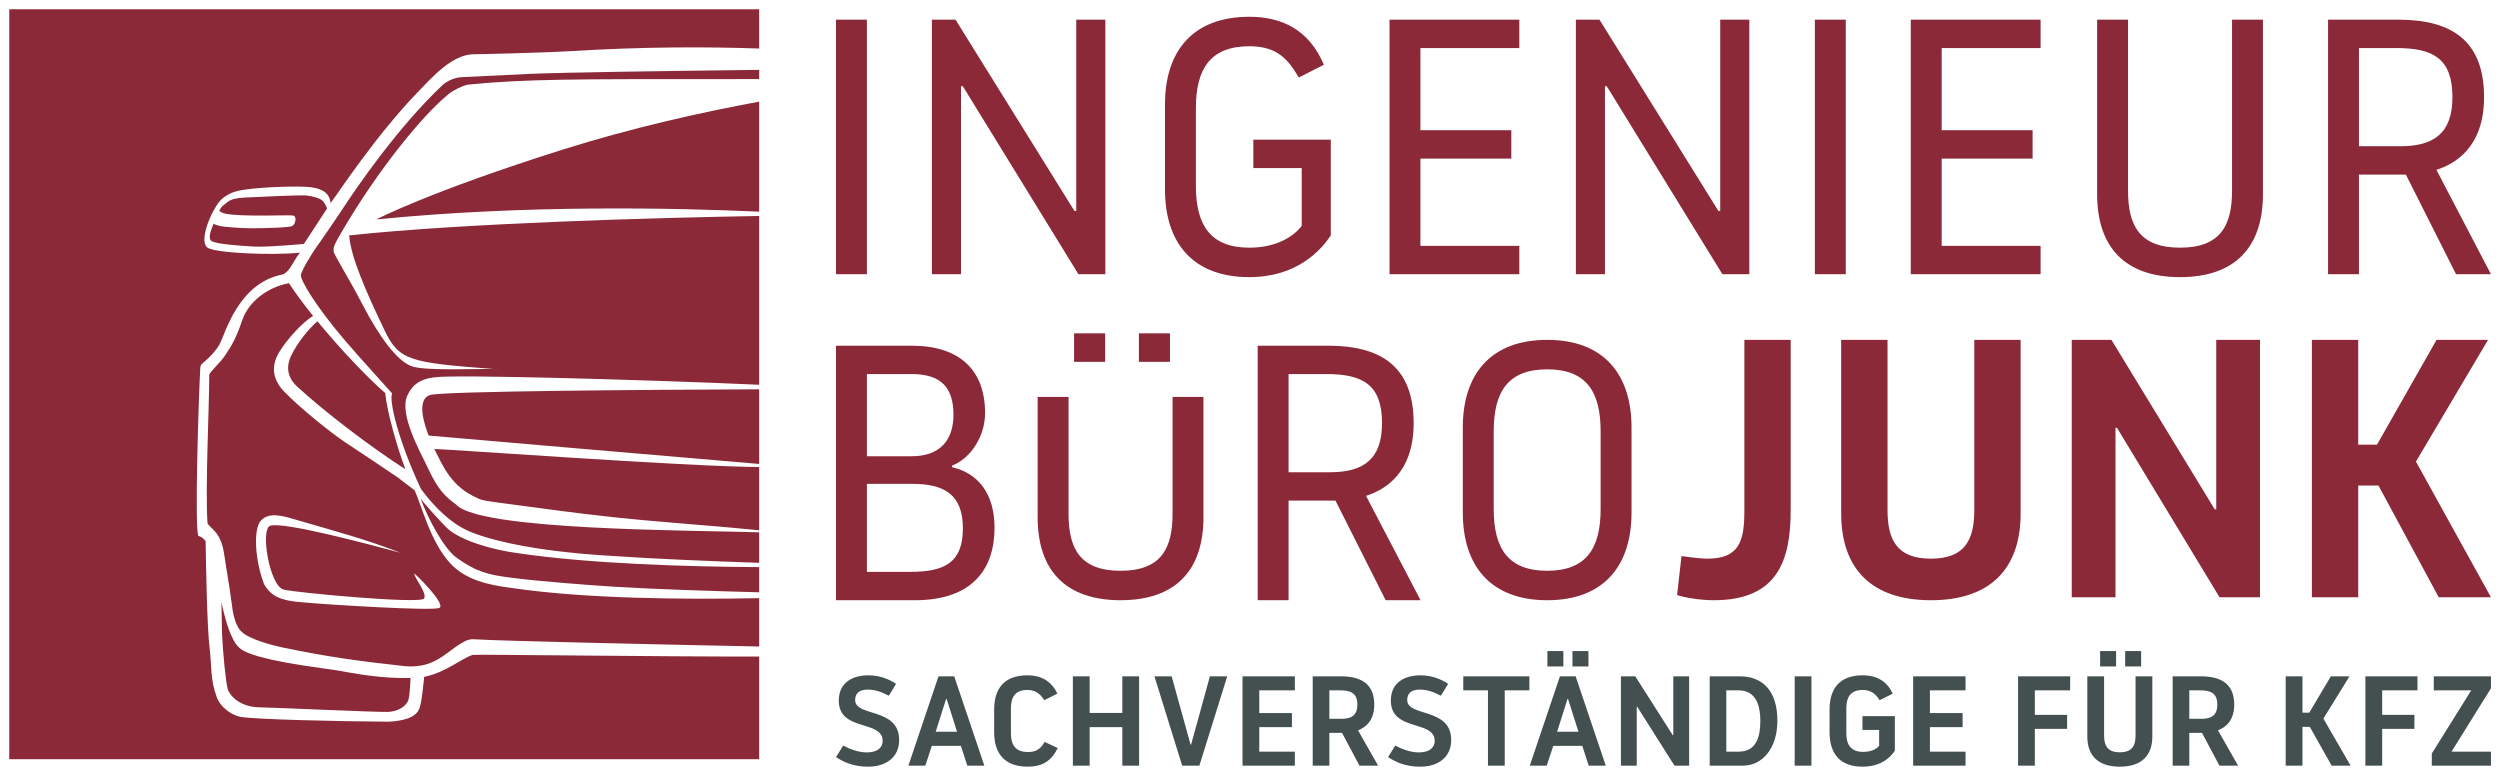
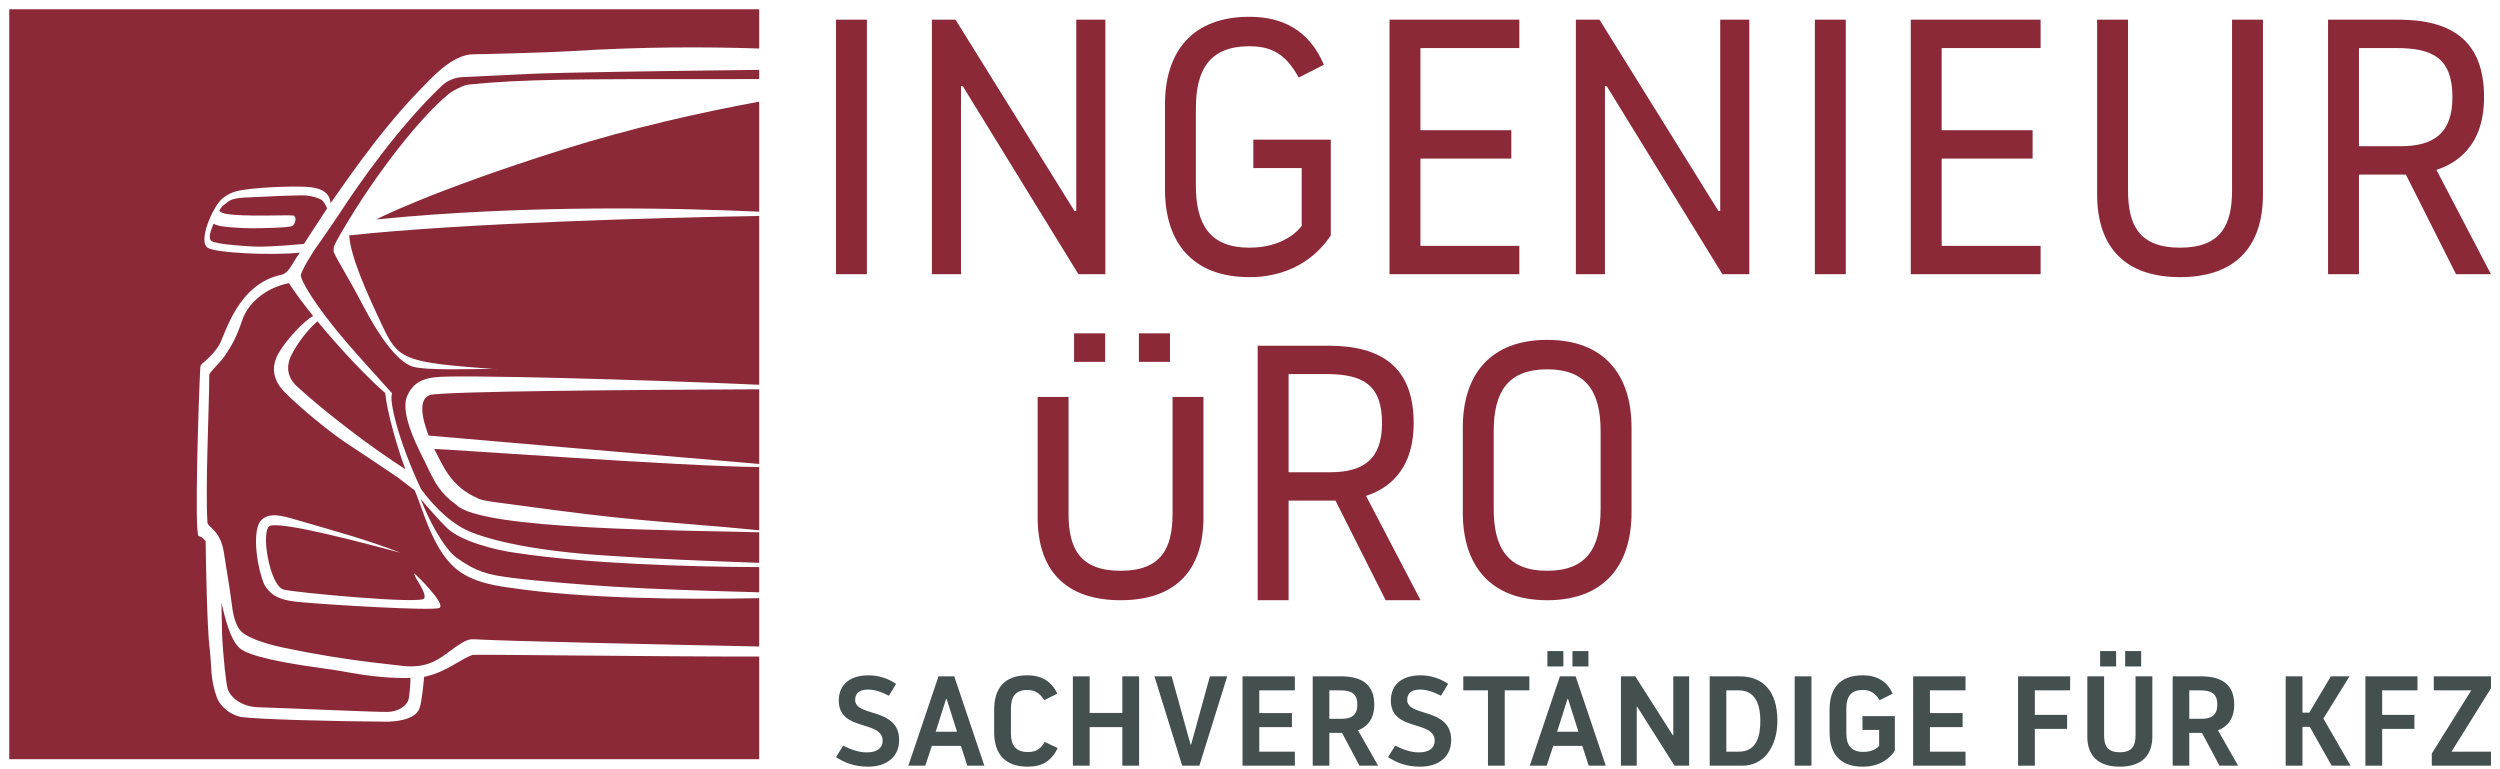
<svg xmlns="http://www.w3.org/2000/svg" width="270px" height="83px" viewBox="0 0 270 83" version="1.1">
  <title>logo_ingbuero_junk</title>
  <desc>Created with Sketch.</desc>
  <defs />
  <g id="logo_ingbuero_junk" stroke="none" stroke-width="1" fill="none" fill-rule="evenodd">
    <g id="Group-12" transform="translate(1, 1)">
      <g id="Group">
        <path d="M218.762,77.721 L222.246,77.721 L222.246,76.207 L218.762,76.207 L218.762,73.557 L222.576,73.557 L222.576,72.043 L216.95,72.043 L216.95,81.691 L218.762,81.691 L218.762,77.721 Z M227.94,81.801 C230.272,81.801 231.452,80.617 231.452,78.549 L231.452,72.043 L229.64,72.043 L229.64,78.413 C229.64,79.515 229.294,80.245 227.94,80.245 C226.586,80.245 226.242,79.515 226.242,78.413 L226.242,72.043 L224.43,72.043 L224.43,78.549 C224.43,80.617 225.608,81.801 227.94,81.801 Z M225.812,70.979 L227.538,70.979 L227.538,69.313 L225.812,69.313 L225.812,70.979 Z M228.518,70.979 L230.244,70.979 L230.244,69.313 L228.518,69.313 L228.518,70.979 Z M233.648,81.691 L235.444,81.691 L235.444,78.149 L236.814,78.149 L238.7,81.691 L240.714,81.691 L238.542,77.873 C239.304,77.583 240.296,76.881 240.296,75.103 C240.296,72.897 238.93,72.043 236.684,72.043 L233.648,72.043 L233.648,81.691 Z M235.444,73.557 L236.598,73.557 C237.806,73.557 238.47,73.889 238.47,75.103 C238.47,76.247 237.836,76.633 236.742,76.633 L235.444,76.633 L235.444,73.557 Z M245.854,81.691 L247.666,81.691 L247.666,77.501 L248.458,77.501 L250.818,81.691 L252.862,81.691 L249.926,76.605 L252.746,72.043 L250.732,72.043 L248.4,75.971 L247.666,75.971 L247.666,72.043 L245.854,72.043 L245.854,81.691 Z M256.274,77.721 L259.756,77.721 L259.756,76.207 L256.274,76.207 L256.274,73.557 L260.088,73.557 L260.088,72.043 L254.462,72.043 L254.462,81.691 L256.274,81.691 L256.274,77.721 Z M261.848,73.557 L265.894,73.557 L261.634,80.383 L261.634,81.691 L268.024,81.691 L268.024,80.177 L263.764,80.177 L268.024,73.337 L268.024,72.043 L261.848,72.043 L261.848,73.557 Z" id="Fill-1" fill="#444F50" />
        <path d="M92.755,81.802 C94.699,81.802 96.109,80.782 96.109,78.922 C96.109,75.378 91.357,76.454 91.357,74.606 C91.357,74 91.661,73.476 92.727,73.476 C93.503,73.476 94.195,73.724 95.001,74.138 L95.777,72.856 C95.015,72.346 94.009,71.934 92.799,71.934 C90.927,71.934 89.589,72.828 89.589,74.662 C89.589,78.054 94.325,76.716 94.325,79.018 C94.325,79.666 93.865,80.26 92.611,80.26 C91.761,80.26 90.869,79.942 90.063,79.528 L89.287,80.77 C90.121,81.306 91.171,81.802 92.755,81.802 Z M102.777,79.554 L103.467,81.692 L105.309,81.692 L102.057,72.044 L100.357,72.044 L97.105,81.692 L98.933,81.692 L99.639,79.554 L102.777,79.554 Z M100.055,78.026 L101.179,74.484 L101.237,74.484 L102.359,78.026 L100.055,78.026 Z M108.181,75.502 C108.181,74.302 108.627,73.516 109.953,73.516 C110.687,73.516 111.263,73.792 111.781,74.62 L113.191,73.916 C112.601,72.636 111.549,71.934 109.953,71.934 C107.405,71.934 106.369,73.42 106.369,75.64 L106.369,78.094 C106.369,80.314 107.449,81.802 109.995,81.802 C111.593,81.802 112.557,81.168 113.235,79.79 L111.823,79.128 C111.305,80.04 110.729,80.218 109.995,80.218 C108.671,80.218 108.181,79.432 108.181,78.232 L108.181,75.502 Z M120.211,81.692 L122.023,81.692 L122.023,72.044 L120.211,72.044 L120.211,76 L116.683,76 L116.683,72.044 L114.871,72.044 L114.871,81.692 L116.683,81.692 L116.683,77.528 L120.211,77.528 L120.211,81.692 Z M126.675,81.692 L128.531,81.692 L131.541,72.044 L129.669,72.044 L127.639,79.418 L127.581,79.418 L125.537,72.044 L123.681,72.044 L126.675,81.692 Z M135.003,77.528 L138.529,77.528 L138.529,76.014 L135.003,76.014 L135.003,73.558 L138.845,73.558 L138.845,72.044 L133.191,72.044 L133.191,81.692 L138.845,81.692 L138.845,80.178 L135.003,80.178 L135.003,77.528 Z M140.773,81.692 L142.571,81.692 L142.571,78.148 L143.939,78.148 L145.825,81.692 L147.839,81.692 L145.667,77.874 C146.429,77.584 147.421,76.882 147.421,75.102 C147.421,72.898 146.055,72.044 143.809,72.044 L140.773,72.044 L140.773,81.692 Z M142.571,73.558 L143.723,73.558 C144.933,73.558 145.595,73.89 145.595,75.102 C145.595,76.248 144.961,76.634 143.867,76.634 L142.571,76.634 L142.571,73.558 Z M152.377,81.802 C154.321,81.802 155.729,80.782 155.729,78.922 C155.729,75.378 150.979,76.454 150.979,74.606 C150.979,74 151.283,73.476 152.349,73.476 C153.125,73.476 153.817,73.724 154.623,74.138 L155.399,72.856 C154.637,72.346 153.629,71.934 152.421,71.934 C150.549,71.934 149.211,72.828 149.211,74.662 C149.211,78.054 153.947,76.716 153.947,79.018 C153.947,79.666 153.485,80.26 152.233,80.26 C151.383,80.26 150.491,79.942 149.685,79.528 L148.909,80.77 C149.743,81.306 150.793,81.802 152.377,81.802 Z M157.035,73.558 L159.699,73.558 L159.699,81.692 L161.511,81.692 L161.511,73.558 L164.173,73.558 L164.173,72.044 L157.035,72.044 L157.035,73.558 Z M169.889,79.554 L170.579,81.692 L172.423,81.692 L169.169,72.044 L167.471,72.044 L164.217,81.692 L166.045,81.692 L166.751,79.554 L169.889,79.554 Z M167.169,78.026 L168.291,74.484 L168.349,74.484 L169.471,78.026 L167.169,78.026 Z M166.119,70.98 L167.845,70.98 L167.845,69.314 L166.119,69.314 L166.119,70.98 Z M168.825,70.98 L170.551,70.98 L170.551,69.314 L168.825,69.314 L168.825,70.98 Z M174.059,81.692 L175.769,81.692 L175.769,75.338 L175.827,75.338 L179.845,81.692 L181.427,81.692 L181.427,72.044 L179.715,72.044 L179.715,78.398 L179.657,78.398 L175.611,72.044 L174.059,72.044 L174.059,81.692 Z M183.647,81.692 L187.215,81.692 C189.361,81.692 190.957,79.804 190.957,76.84 C190.957,73.6 189.361,72.044 186.899,72.044 L183.647,72.044 L183.647,81.692 Z M185.443,73.558 L186.783,73.558 C188.685,73.558 189.117,75.282 189.117,76.84 C189.117,78.578 188.685,80.178 186.783,80.178 L185.443,80.178 L185.443,73.558 Z M192.825,81.692 L194.637,81.692 L194.637,72.044 L192.825,72.044 L192.825,81.692 Z M200.147,77.832 L201.947,77.832 L201.947,79.542 C201.687,79.874 201.141,80.204 200.219,80.204 C198.893,80.204 198.405,79.418 198.405,78.218 L198.405,75.504 C198.405,74.302 198.851,73.516 200.175,73.516 C200.911,73.516 201.487,73.792 202.005,74.62 L203.413,73.916 C202.825,72.636 201.775,71.934 200.175,71.934 C197.627,71.934 196.593,73.42 196.593,75.64 L196.593,78.08 C196.593,80.3 197.627,81.802 200.175,81.802 C202.177,81.802 203.227,80.742 203.643,80.066 L203.643,76.344 L200.147,76.344 L200.147,77.832 Z M207.433,77.528 L210.961,77.528 L210.961,76.014 L207.433,76.014 L207.433,73.558 L211.277,73.558 L211.277,72.044 L205.621,72.044 L205.621,81.692 L211.277,81.692 L211.277,80.178 L207.433,80.178 L207.433,77.528 Z" id="Fill-3" fill="#444F50" />
        <path d="M89.286,28.616 L92.624,28.616 L92.624,1.126 L89.286,1.126 L89.286,28.616 Z M99.646,28.616 L102.788,28.616 L102.788,8.312 L102.984,8.312 L115.472,28.616 L118.378,28.616 L118.378,1.126 L115.236,1.126 L115.236,21.782 L115.04,21.782 L102.198,1.126 L99.646,1.126 L99.646,28.616 Z M133.928,3.994 C136.914,3.994 138.092,5.368 139.27,7.37 L141.98,5.996 C140.37,2.186 137.424,0.812 133.928,0.812 C127.802,0.812 124.818,4.542 124.818,10.276 L124.818,19.466 C124.818,25.198 127.802,28.93 133.928,28.93 C139.112,28.93 141.704,25.984 142.726,24.414 L142.726,14.086 L134.36,14.086 L134.36,17.148 L139.584,17.148 L139.584,23.392 C138.798,24.452 136.952,25.748 133.928,25.748 C129.726,25.748 128.156,23.314 128.156,19.072 L128.156,10.668 C128.156,6.428 129.726,3.994 133.928,3.994 Z M152.406,4.19 L163.086,4.19 L163.086,1.126 L149.068,1.126 L149.068,28.616 L163.086,28.616 L163.086,25.552 L152.406,25.552 L152.406,16.128 L162.222,16.128 L162.222,13.064 L152.406,13.064 L152.406,4.19 Z M169.194,28.616 L172.334,28.616 L172.334,8.312 L172.532,8.312 L185.02,28.616 L187.926,28.616 L187.926,1.126 L184.784,1.126 L184.784,21.782 L184.588,21.782 L171.746,1.126 L169.194,1.126 L169.194,28.616 Z M195.006,28.616 L198.344,28.616 L198.344,1.126 L195.006,1.126 L195.006,28.616 Z M208.702,4.19 L219.384,4.19 L219.384,1.126 L205.364,1.126 L205.364,28.616 L219.384,28.616 L219.384,25.552 L208.702,25.552 L208.702,16.128 L218.52,16.128 L218.52,13.064 L208.702,13.064 L208.702,4.19 Z M234.444,28.93 C240.374,28.93 243.398,25.71 243.398,19.976 L243.398,1.126 L240.06,1.126 L240.06,19.584 C240.06,23.274 238.882,25.748 234.444,25.748 C230.006,25.748 228.828,23.274 228.828,19.584 L228.828,1.126 L225.49,1.126 L225.49,19.976 C225.49,25.71 228.514,28.93 234.444,28.93 Z M250.43,28.616 L253.768,28.616 L253.768,17.856 L258.834,17.856 L264.254,28.616 L268.024,28.616 L262.134,17.344 C264.096,16.716 267.278,14.95 267.278,9.49 C267.278,3.404 263.782,1.126 258.05,1.126 L250.43,1.126 L250.43,28.616 Z M253.768,4.19 L257.814,4.19 C261.74,4.19 263.862,5.288 263.862,9.49 C263.862,13.418 261.82,14.792 258.246,14.792 L253.768,14.792 L253.768,4.19 Z" id="Fill-5" fill="#8B2939" />
-         <path d="M192.396,35.708 L187.392,35.708 L187.392,54.134 C187.392,57.47 186.836,59.336 183.382,59.336 C182.944,59.336 182.07,59.258 180.602,59.058 L180.124,63.268 C181.118,63.586 182.746,63.824 184.096,63.824 C191.046,63.824 192.396,59.456 192.396,54.056 L192.396,35.708 Z M207.538,63.824 C213.972,63.824 217.228,60.41 217.228,54.452 L217.228,35.708 L212.224,35.708 L212.224,54.056 C212.224,57.232 211.27,59.336 207.538,59.336 C203.804,59.336 202.852,57.232 202.852,54.056 L202.852,35.708 L197.848,35.708 L197.848,54.452 C197.848,60.41 201.104,63.824 207.538,63.824 Z M222.748,63.506 L227.474,63.506 L227.474,45.2 L227.632,45.2 L238.712,63.506 L243.08,63.506 L243.08,35.708 L238.354,35.708 L238.354,54.016 L238.196,54.016 L227.036,35.708 L222.748,35.708 L222.748,63.506 Z M248.684,63.506 L253.688,63.506 L253.688,51.434 L255.872,51.434 L262.384,63.506 L268.024,63.506 L259.922,48.852 L267.706,35.708 L262.146,35.708 L255.714,47.026 L253.688,47.026 L253.688,35.708 L248.684,35.708 L248.684,63.506 Z" id="Fill-7" fill="#8B2939" />
-         <path d="M105.388,43.6 C105.388,38.966 102.64,36.336 97.456,36.336 L89.288,36.336 L89.288,63.824 L97.808,63.824 C104.092,63.824 106.41,60.368 106.41,56.01 C106.41,52.358 104.682,50.118 101.814,49.452 L101.814,49.294 C103.896,48.47 105.388,46.074 105.388,43.6 Z M92.626,51.258 L97.574,51.258 C100.99,51.258 102.992,52.436 102.992,56.048 C102.992,59.7 101.108,60.762 97.298,60.762 L92.626,60.762 L92.626,51.258 Z M101.972,43.796 C101.972,46.584 100.48,48.274 97.456,48.274 L92.626,48.274 L92.626,39.398 L97.456,39.398 C100.714,39.398 101.972,40.93 101.972,43.796 Z" id="Fill-8" fill="#8B2939" />
        <path d="M151.675,44.7 C151.675,38.614 148.179,36.336 142.447,36.336 L134.829,36.336 L134.829,63.824 L138.167,63.824 L138.167,53.064 L143.231,53.064 L148.651,63.824 L152.421,63.824 L146.531,52.554 C148.495,51.926 151.675,50.158 151.675,44.7 M148.259,44.7 C148.259,48.628 146.217,50.002 142.643,50.002 L138.167,50.002 L138.167,39.398 L142.211,39.398 C146.137,39.398 148.259,40.498 148.259,44.7" id="Fill-9" fill="#8B2939" />
        <path d="M175.205,54.36 L175.205,45.17 C175.205,39.438 172.221,35.706 166.095,35.706 C159.969,35.706 156.983,39.438 156.983,45.17 L156.983,54.36 C156.983,60.094 159.969,63.824 166.095,63.824 C172.221,63.824 175.205,60.094 175.205,54.36 Z M171.867,53.968 C171.867,58.208 170.335,60.644 166.095,60.644 C161.853,60.644 160.321,58.208 160.321,53.968 L160.321,45.564 C160.321,41.322 161.853,38.888 166.095,38.888 C170.335,38.888 171.867,41.322 171.867,45.564 L171.867,53.968 Z" id="Fill-10" fill="#8B2939" />
        <path d="M120.019,63.824 C125.949,63.824 128.973,60.604 128.973,54.87 L128.973,41.866 L125.635,41.866 L125.635,54.478 C125.635,58.17 124.457,60.644 120.019,60.644 C115.581,60.644 114.403,58.17 114.403,54.478 L114.403,41.866 L111.065,41.866 L111.065,54.87 C111.065,60.604 114.089,63.824 120.019,63.824" id="Fill-11" fill="#8B2939" />
        <polygon id="Fill-13" fill="#8B2939" points="115 38.08 118.356 38.08 118.356 35 115 35" />
        <polygon id="Fill-14" fill="#8B2939" points="122 38.08 125.356 38.08 125.356 35 122 35" />
        <path d="M80.992,80.992 L80.992,69.908 C70.16,69.926 50.266,69.654 50.048,69.728 C48.678,70.198 47.354,71.496 44.996,72.06 C44.938,72.074 44.876,72.086 44.81,72.098 C44.728,72.886 44.562,74.814 44.296,75.518 C43.908,76.542 42.44,76.87 40.99,76.942 L40.932,76.942 C35.302,76.908 26.752,76.704 24.942,76.42 C23.306,75.986 22.6,74.82 22.432,74.358 C21.668,72.274 21.896,71.084 21.632,68.934 C21.366,66.762 21.246,60.064 21.208,57.448 C20.998,57.168 20.752,56.964 20.454,56.89 C19.982,56.774 20.446,42.018 20.632,38.71 C20.652,38.362 20.856,38.26 21.1,38.048 C21.712,37.514 22.306,36.9 22.696,36.21 C23.34,35.068 24.676,29.62 29.46,28.656 C29.806,28.586 30.118,28.232 30.322,27.932 C30.83,27.188 30.822,27.032 31.392,26.284 C28.468,26.606 22.13,26.34 21.382,25.724 C20.792,25.24 21.156,23.816 21.58,22.77 C22.004,21.726 22.55,20.86 22.954,20.496 C23.238,20.246 23.802,19.838 24.566,19.646 C26.194,19.236 30.332,19.09 32.026,19.174 C33.72,19.26 34.618,19.808 34.698,20.944 C35.552,19.812 39.588,13.636 44.144,8.922 C45.698,7.316 47.814,4.916 50.102,4.86 C50.112,4.876 57.664,4.704 60.596,4.524 C68.448,4.04 75.248,4.046 80.992,4.24 L80.992,0 L0,0 L0,80.992 L80.992,80.992 Z M24.752,68.86 C23.916,68.066 23.31,65.88 22.914,64.052 C22.938,65.232 22.978,67.346 22.982,67.424 C23.088,69.866 23.42,72.812 23.582,73.37 C23.84,74.254 25.034,75.352 26.97,75.388 C28.634,75.418 39.746,75.926 40.88,75.888 C41.892,75.852 42.862,75.352 43.11,74.574 C43.238,74.166 43.332,72.72 43.334,72.222 C43.544,72.238 43.712,72.224 43.866,72.2 C42.728,72.264 41.202,72.214 40.04,72.096 C36.99,71.786 36.952,71.594 33.846,71.176 C27.492,70.318 25.296,69.528 24.752,68.86 Z M50.164,68.038 C53.22,68.234 70.216,68.602 80.992,68.822 L80.992,63.6 C73.104,63.758 62.146,63.678 54.232,62.496 C51.684,62.17 49.25,61.628 47.576,59.784 C45.46,57.452 44.51,53.528 43.78,51.948 C43.766,51.94 41.836,50.492 42.138,50.682 C39.898,49.184 38.686,48.346 36.38,46.834 C34.832,45.82 31.394,43.068 29.662,41.26 C28.382,39.922 28.298,38.472 29.132,37.066 C29.996,35.606 31.842,33.65 32.82,33.128 C31.842,31.912 30.934,30.7 30.202,29.58 C27.886,30.028 25.858,31.568 25.17,33.562 C24.488,35.544 24.086,36.208 23.338,37.344 C22.774,38.206 21.604,39.2 21.602,39.494 C21.582,43.356 21.17,51.566 21.402,55.42 C21.434,55.976 22.81,56.204 23.19,58.734 C23.574,61.288 23.658,61.44 24.068,64.486 C24.086,64.628 24.258,66.366 25.018,67.162 C25.922,68.108 28.79,68.78 29.6,68.946 C34.42,69.94 37.616,70.382 42.516,70.922 C42.762,70.95 44.064,71.104 45.29,70.67 C46.91,70.096 47.692,69.048 49.208,68.254 C49.486,68.108 49.85,68.016 50.164,68.038 Z M46.422,64.666 C45.52,64.988 34.426,64.308 31.696,64.052 C29.278,63.88 28.26,63.388 27.508,62.064 C26.516,59.444 26.37,56.168 27.138,55.268 C28.02,54.234 29.564,54.722 30.984,55.136 C35.384,56.42 38.438,57.222 42.266,58.7 C38.058,57.58 29.746,55.368 28.2,55.774 C27.084,56.066 28.084,62.252 29.632,62.676 C30.784,62.99 44.54,64.278 44.816,63.63 C45.092,62.984 43.91,61.67 43.712,60.918 C43.786,60.892 47.322,64.342 46.422,64.666 Z M65.294,62.364 C69.618,62.634 75.772,62.83 80.992,62.968 L80.992,60.25 C73.186,60.206 62.6,59.888 54.88,58.734 C52.33,58.408 48.716,57.406 47.272,56.022 C46.594,55.374 44.868,53.44 44.43,52.86 C45.226,55.036 46.942,58.244 48.304,59.23 C50.468,60.778 51.65,61.064 54.304,61.406 C57.224,61.784 62.604,62.194 65.294,62.364 Z M33.284,33.7 C32.322,34.512 31.106,36.038 30.432,37.436 C30.154,38.016 29.662,39.428 31.07,40.728 C34.048,43.48 39.236,47.43 42.782,49.674 C41.986,47.592 40.806,43.582 40.602,41.448 C38.962,40.048 35.92,36.91 33.284,33.7 Z M30.592,23.394 C30.334,23.594 27.256,23.654 26.212,23.654 C25.002,23.654 23.124,23.5 22.788,23.416 C22.616,23.372 22.19,23.248 22.058,23.178 C22.032,23.248 22.002,23.324 21.978,23.382 C21.766,23.912 21.416,24.814 21.894,25.062 C22.47,25.36 24.796,25.54 26.388,25.628 C27.982,25.716 31.822,25.342 31.822,25.342 L34.326,21.51 C34.326,21.51 34.07,20.828 33.752,20.608 C33.42,20.378 32.742,20.186 32.106,20.116 C31.468,20.046 27.122,20.248 25.422,20.336 C23.724,20.426 23.654,20.814 23.176,21.134 C22.998,21.252 22.832,21.478 22.684,21.744 C22.772,21.864 22.964,22.008 23.388,22.088 C25.228,22.442 30.314,22.184 30.672,22.28 C31.07,22.386 30.938,23.13 30.592,23.394 Z M65.416,59.06 C69.544,59.352 75.686,59.602 80.992,59.786 L80.992,56.49 C73.238,56.252 50.752,56.284 48.26,53.49 C46.586,52.34 45.948,51.09 45.102,49.314 C44.374,47.782 42.064,43.69 43.002,41.7 C43.398,40.862 44.062,39.928 46.016,39.746 C47.908,39.428 69.002,40.014 80.992,40.554 L80.992,22.326 C70.326,22.5 48.952,23.092 36.71,24.426 C36.888,26.752 38.502,30.446 40.54,34.69 C42.11,37.958 43.24,38.156 52.314,38.854 C52.568,38.86 52.726,38.872 52.762,38.892 C52.61,38.88 52.462,38.868 52.314,38.854 C50.492,38.812 44.996,39.066 43.526,38.578 C41.854,38.024 39.9,35.242 38.192,31.966 C36.546,28.81 35.642,27.5 35.046,26.238 C34.98,25.684 35.04,25.536 35.884,24.076 C39.842,17.29 44.672,11.43 47.36,9.236 C47.7,8.884 49.146,8.13 49.668,8.128 C55.576,7.534 61.358,7.534 76.726,7.548 C77.822,7.542 79.316,7.538 80.992,7.536 L80.992,6.546 C70.742,6.666 59.76,6.822 56.134,6.982 C53.958,7.078 50.96,7.234 48.886,7.33 C47.748,7.384 46.926,8.056 46.756,8.222 C42.014,12.708 37.576,19.13 35.86,21.774 C35.388,22.5 33.698,24.958 33.514,25.208 C32.542,26.516 31.644,28.138 31.498,28.652 C31.354,29.154 33.096,32.072 36.316,35.842 C37.834,37.62 41.198,41.296 41.35,41.484 C40.994,42.146 41.938,46.416 44.45,51.78 C45.262,52.908 47.052,55.096 49.288,56.204 C50.894,56.998 55.64,58.518 65.416,59.06 Z M77.358,55.93 C78.568,56.036 79.78,56.148 80.992,56.27 L80.992,49.442 C72.904,49.378 47.488,47.514 45.902,47.488 C46.852,49.332 47.69,51.538 50.58,52.804 C50.878,53.054 52.716,53.266 53.104,53.318 C57.144,53.858 61.182,54.422 65.234,54.856 C69.266,55.288 73.316,55.578 77.358,55.93 Z M45.29,46.04 C46.526,46.164 72.792,48.404 80.992,49.106 L80.992,41.044 C68.876,41.092 46.732,41.24 45.446,41.664 C43.802,42.206 45.028,45.318 45.29,46.04 Z M80.992,21.862 L80.992,9.978 C74.676,11.142 67.216,12.81 59.736,15.168 C45.556,19.638 39.562,22.712 39.66,22.698 C55.704,21.088 72.108,21.454 80.992,21.862 Z" id="Fill-15" fill="#8B2939" />
      </g>
    </g>
  </g>
</svg>